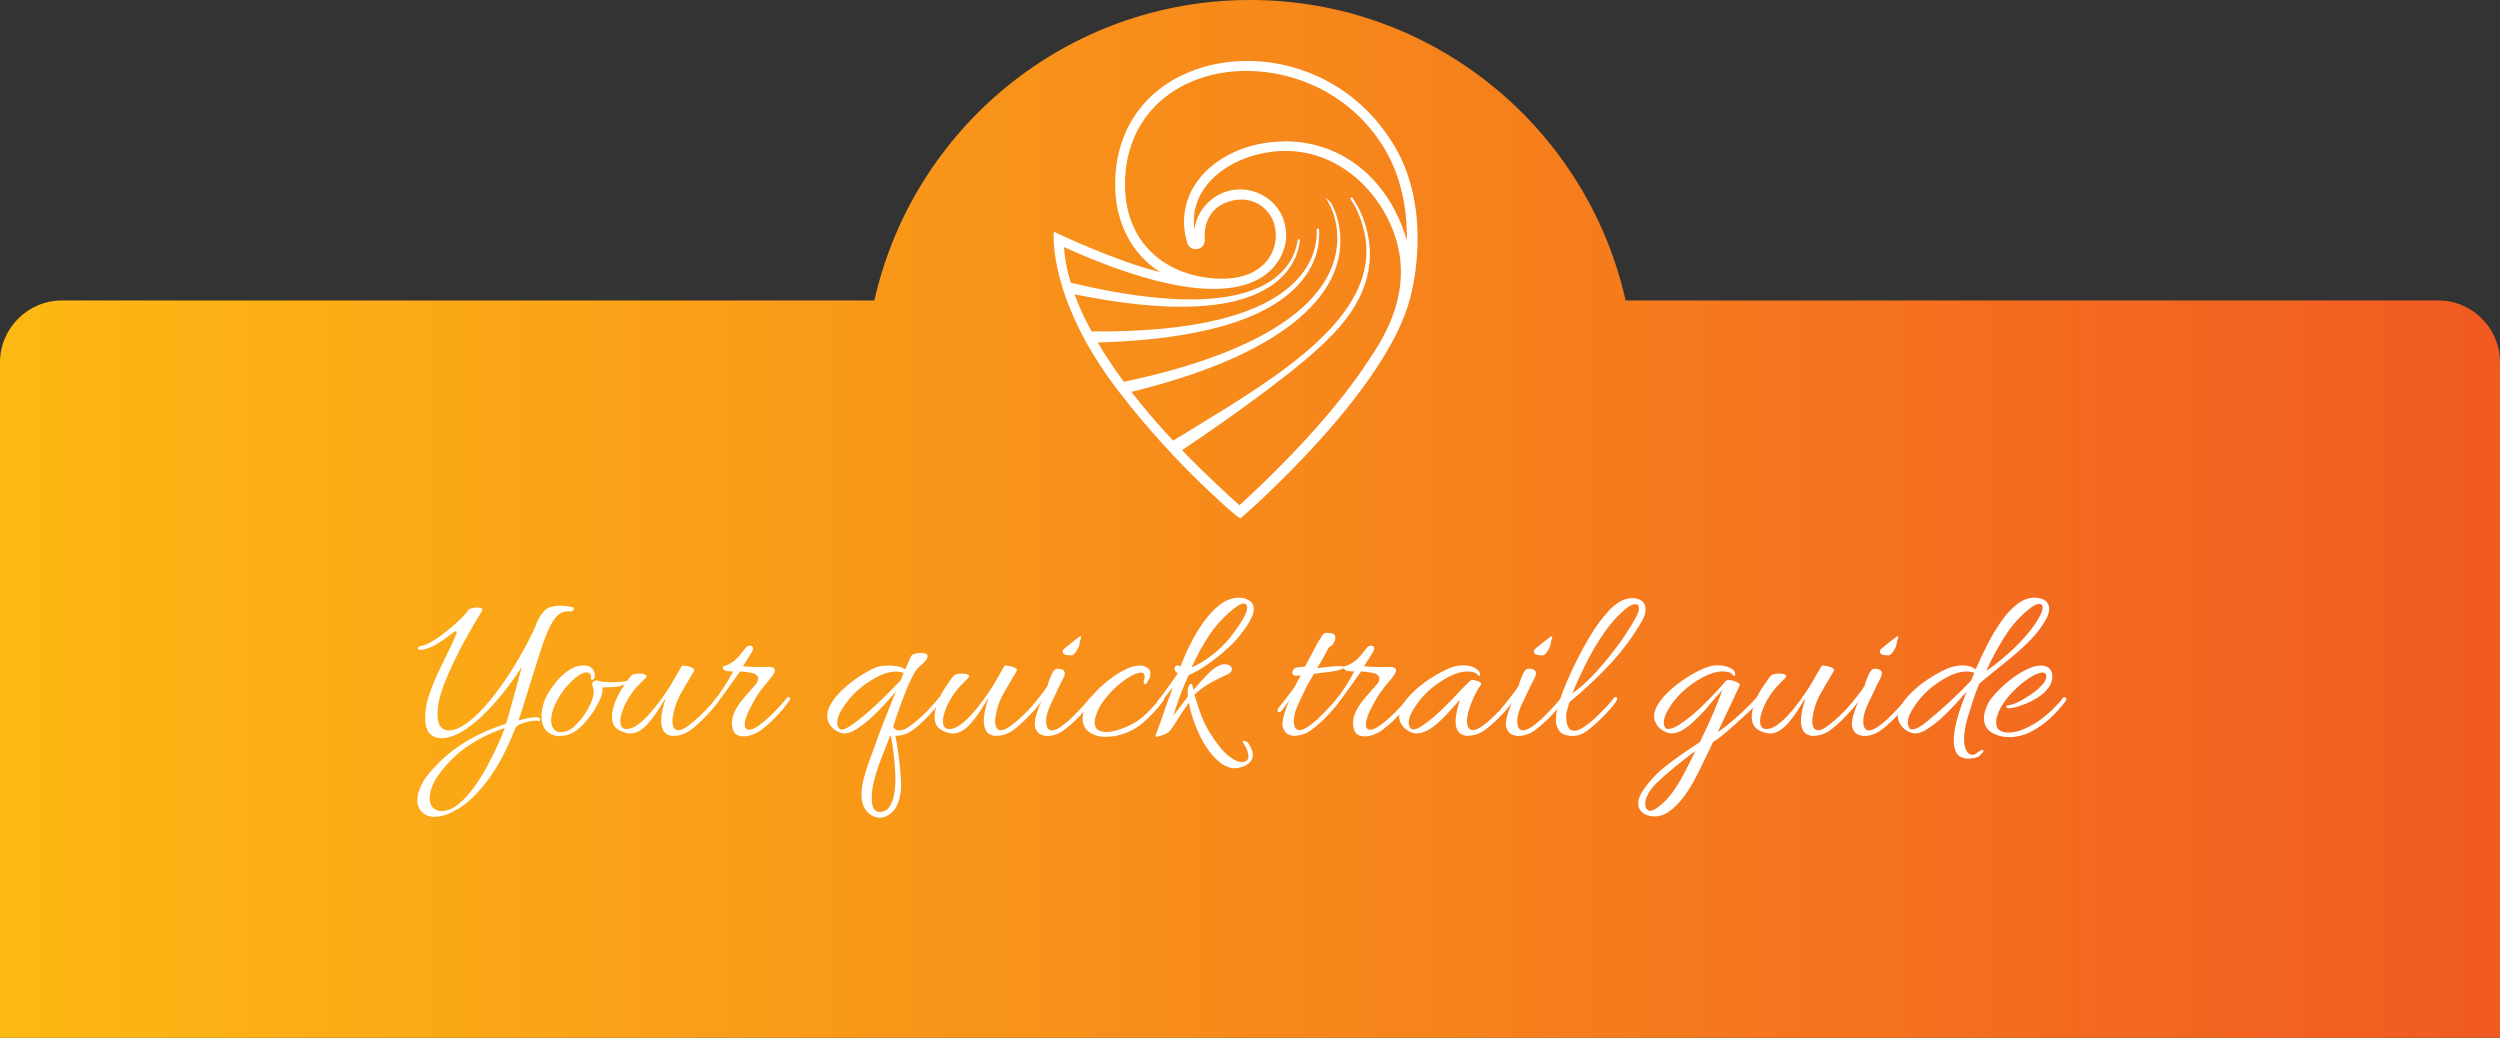
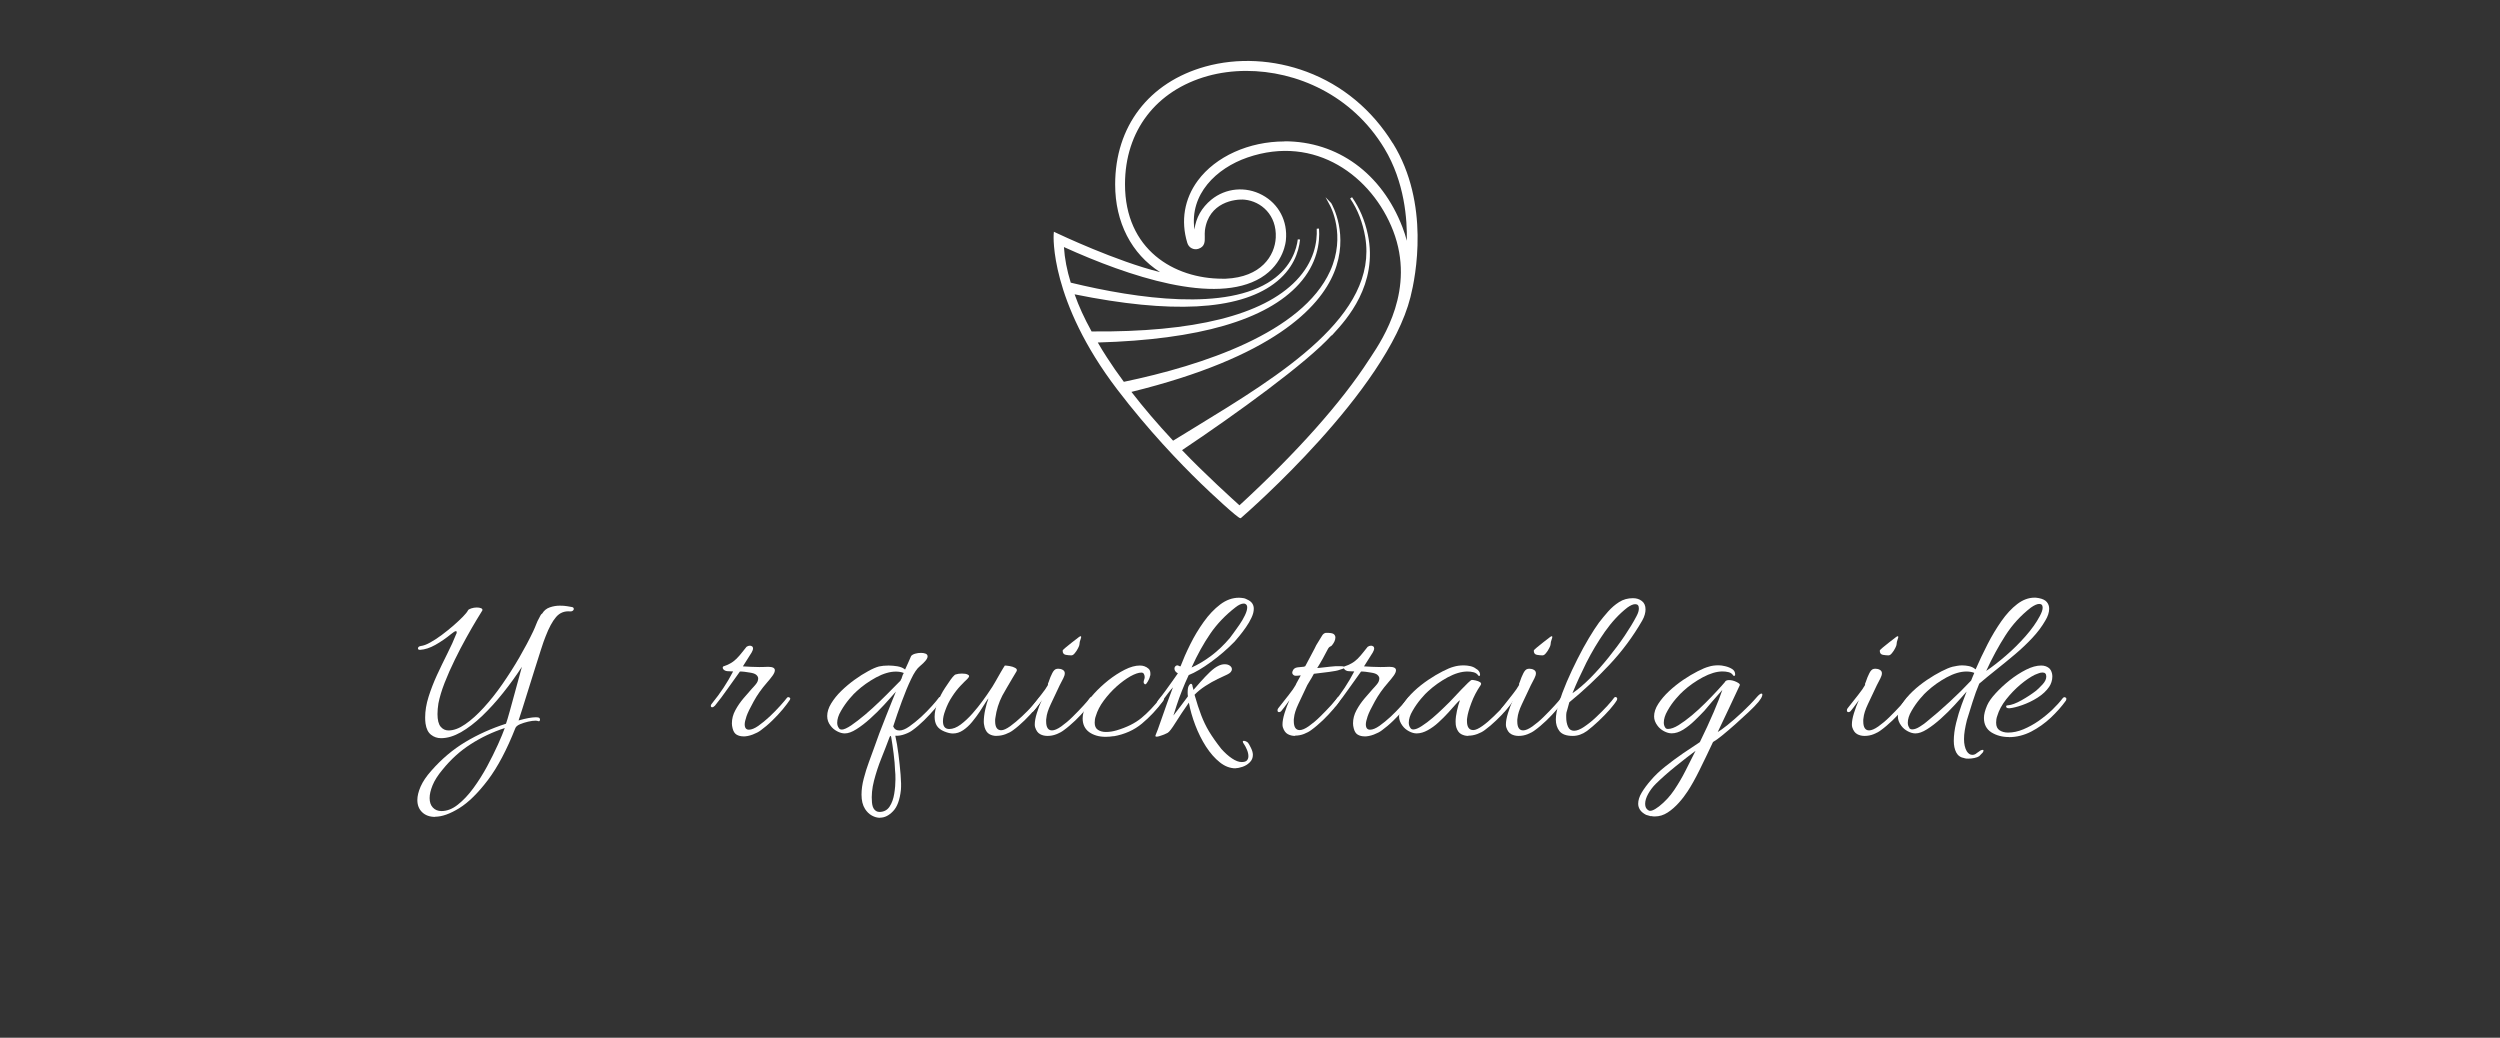
<svg xmlns="http://www.w3.org/2000/svg" id="Layer_2" data-name="Layer 2" viewBox="0 0 330 136.98">
  <rect x="0" y="0" width="330" height="136.98" fill="#333333" stroke="none" />
  <defs>
    <style>
      .cls-1 {
        fill: url(#linear-gradient);
      }

      .cls-2 {
        fill: #fff;
      }
    </style>
    <linearGradient id="linear-gradient" x1="0" y1="68.49" x2="330" y2="68.49" gradientUnits="userSpaceOnUse">
      <stop offset="0" stop-color="#fdb913" />
      <stop offset="1" stop-color="#f15a22" />
    </linearGradient>
  </defs>
  <g id="Layer_1-2" data-name="Layer 1">
    <g>
-       <path class="cls-1" d="M321.81,39.66h-107.23C209.49,16.96,189.23,0,165,0s-44.49,16.96-49.58,39.66H8.19c-4.52,0-8.19,3.67-8.19,8.19v89.14h330V47.84c0-4.52-3.67-8.19-8.19-8.19Z" />
      <path class="cls-2" d="M183.85,18.92c-2.72-4.41-6.65-7.68-11.35-9.44-4.38-1.64-9.14-1.88-13.41-.69-7.44,2.08-11.89,7.89-11.89,15.56,0,5,2.15,9.16,5.93,11.57-5.74-1.41-13.32-5-13.66-5.16l-.36-.17-.03.4c0,.09-.54,8.72,8.41,20.44,4.08,5.35,8.22,9.66,10.97,12.33,1.42,1.38,4.92,4.63,5.24,4.63h.1s.07-.07.07-.07c.78-.68,19.18-16.7,22.31-29.1.7-2.75,2.58-12.36-2.31-20.29ZM175.8,44.29c.07-.08.16-.17.25-.28,1.62-1.76,5.91-6.45,4.5-13.08-.39-1.84-1.09-3.48-2.08-4.9l-.25.17c1,1.46,1.66,3.18,1.99,5.1,1.73,10.32-11.1,18.16-22.42,25.07-.99.61-1.98,1.21-2.94,1.8-2.21-2.38-3.87-4.33-5.5-6.44,18.64-4.59,24.83-11.09,26.74-15.74,2.03-4.96-.23-8.95-.37-9.18l-.75-.78.52.97s.05.09.08.15c.02.04,2.15,3.9.01,8.63-3.68,8.13-16.81,12.44-27.23,14.62-.84-1.13-1.51-2.1-2.24-3.23-.46-.71-.8-1.26-1.2-1.96,13.34-.38,22.27-2.97,26.56-7.72,2.43-2.69,2.78-5.47,2.64-7.32l-.3.02c.08,1.75-.32,4.35-2.71,6.84-4.39,4.57-13.47,6.84-27.01,6.72-1-1.83-1.66-3.27-2.24-4.9,12.7,2.58,21.54,2.12,26.29-1.38,2.57-1.89,3.3-4.23,3.47-5.85l-.3-.03c-.15,1.24-.8,3.58-3.41,5.39-5.98,4.13-17.73,2.47-26.56.33-.51-1.66-.8-3.17-.9-4.7,8.58,3.89,19.97,7.7,25.99,4.06,3.11-1.89,3.31-4.95,3.31-4.98.25-2.5-.94-4.78-3.12-5.95-2.19-1.18-4.83-.93-6.73.62-1.27,1.05-2.02,2.37-2.22,3.94-.67-4.66,2.88-8.09,6.99-9.51,8.99-3.1,16.48,2.52,19.24,9.68,2.96,7.7-1.32,14.18-2.93,16.62-.1.15-.18.28-.26.39-3.62,5.61-9.53,12.26-17.1,19.22-.68-.61-4.64-4.19-7.58-7.28,7.12-4.76,16.5-11.55,19.74-15.16ZM169.56,18.67c-4.7,0-9.09,1.98-11.45,5.17-1.78,2.41-2.27,5.32-1.39,8.21.1.33.3.58.58.72.27.14.58.17.87.08.9-.28.87-.99.86-1.61,0-.25-.02-.54.02-.84.49-3.7,3.97-4.17,5.26-4.04,2.15.22,4.24,2.01,4.09,5.01-.12,2.38-1.92,5.22-6.61,5.42-.14,0-.28,0-.42,0-6.41,0-12.87-3.85-12.87-12.46,0-7.05,4.09-12.39,10.93-14.3,1.59-.44,3.31-.67,5.09-.67,6.57,0,13.92,3.13,18.21,10.22,2.7,4.46,3.03,9.46,2.97,12.2-.16-.61-.35-1.21-.58-1.8-2.73-7.09-8.55-11.33-15.57-11.33Z" />
      <g>
        <path class="cls-2" d="M57.44,107.83c-.71,0-1.28-.2-1.71-.61-.43-.41-.64-.95-.64-1.62,0-.52.14-1.1.43-1.77.29-.66.76-1.36,1.41-2.09,1.35-1.54,2.85-2.81,4.5-3.8s3.44-1.79,5.36-2.41c.12-.34.29-.89.5-1.66.22-.77.46-1.67.74-2.7s.56-2.08.86-3.15c-.77,1.19-1.6,2.34-2.5,3.46-.89,1.12-1.81,2.13-2.75,3.03-.94.9-1.87,1.61-2.79,2.14-.92.52-1.8.79-2.63.79-.5,0-.94-.15-1.32-.45-.39-.3-.63-.79-.73-1.48-.02-.14-.04-.27-.04-.4-.01-.13-.01-.26-.01-.4,0-.87.15-1.78.45-2.73.3-.95.67-1.91,1.11-2.87.45-.96.9-1.91,1.37-2.84s.86-1.79,1.17-2.58c.04-.06.06-.11.06-.16v-.1c0-.08-.03-.12-.09-.12-.12,0-.34.13-.65.39-.67.55-1.37,1.03-2.08,1.43-.71.4-1.38.61-1.99.65h-.03c-.18,0-.27-.06-.27-.18,0-.18.13-.29.39-.33.34-.04.75-.19,1.23-.46.49-.27,1-.6,1.53-1,.54-.4,1.04-.81,1.53-1.23s.9-.82,1.25-1.17c.35-.36.57-.63.67-.83.04-.1.18-.19.43-.27.25-.08.49-.12.73-.12.22,0,.41.03.56.09.16.06.22.16.18.3-.14.22-.4.65-.79,1.29-.39.64-.83,1.42-1.34,2.33s-1.01,1.88-1.51,2.9c-.5,1.02-.95,2.03-1.34,3.03-.39,1-.66,1.91-.82,2.72-.04.26-.07.5-.09.73-.02.23-.03.45-.03.67,0,.79.14,1.35.42,1.68s.62.49,1.04.49c.67,0,1.41-.27,2.2-.82.79-.54,1.61-1.28,2.45-2.2s1.66-1.95,2.45-3.09c.79-1.14,1.54-2.31,2.24-3.52s1.31-2.36,1.83-3.45c.16-.34.29-.65.4-.94.11-.29.23-.55.37-.79.08-.16.15-.29.21-.4.06-.11.13-.18.21-.22.24-.4.57-.67,1.01-.82s.87-.22,1.31-.22c.38,0,.7.02.97.07.27.05.46.08.58.1.2.02.3.11.3.27,0,.08-.04.15-.12.22s-.19.1-.33.1c-.77-.08-1.4.17-1.89.74-.49.57-.95,1.43-1.38,2.55-.16.38-.36.96-.61,1.74-.25.78-.52,1.64-.82,2.58-.3.94-.59,1.88-.88,2.81s-.54,1.75-.77,2.46c-.23.71-.39,1.22-.49,1.51.99-.28,1.75-.42,2.29-.42.22,0,.37.03.45.09.06.06.09.13.09.21s-.02.14-.06.19c-.04.05-.1.05-.18.02-.08-.04-.2-.06-.36-.06-.26,0-.58.04-.97.13-.39.09-.74.2-1.07.34-.33.14-.53.31-.61.5-1.13,2.87-2.34,5.16-3.64,6.88-1.3,1.71-2.55,2.94-3.77,3.7-1.22.75-2.28,1.13-3.19,1.13ZM58.27,107.06c.73,0,1.46-.28,2.17-.85.71-.56,1.4-1.29,2.05-2.18.65-.89,1.25-1.84,1.8-2.85.54-1.01,1.02-1.97,1.43-2.88.41-.91.71-1.64.91-2.2-1.62.53-3.13,1.25-4.51,2.14-1.39.89-2.62,2.01-3.71,3.36-.61.73-1.05,1.42-1.31,2.06-.26.64-.39,1.2-.39,1.68,0,.53.14.96.43,1.26.29.31.67.46,1.14.46Z" />
-         <path class="cls-2" d="M73.98,97.17c-.55,0-1.04-.13-1.46-.39-.69-.42-1.04-1.17-1.04-2.26,0-.46.08-.98.24-1.57.14-.49.39-1.03.74-1.62.36-.58.78-1.14,1.26-1.68.49-.53,1.01-.97,1.59-1.31.57-.34,1.15-.5,1.72-.5.24,0,.45.03.62.09.24.08.44.22.61.43.17.21.25.47.25.79,0,.34-.08.52-.25.56-.17.04-.25,0-.25-.12,0-.04,0-.08.01-.12,0-.04.01-.07.01-.09,0-.16-.04-.3-.13-.43-.09-.13-.25-.19-.49-.19-.32,0-.71.17-1.17.5-.46.34-.94.79-1.43,1.35-.49.56-.91,1.18-1.28,1.86-.37.67-.61,1.35-.73,2.02-.02.1-.04.19-.04.28-.01.09-.01.18-.01.28,0,.46.1.84.31,1.14.21.31.54.46,1,.46.55,0,1.09-.21,1.6-.64.51-.43.97-.94,1.38-1.53.41-.59.71-1.12.91-1.57.16-.36.27-.66.33-.92.06-.26.09-.48.09-.65,0-.16-.02-.3-.04-.42s-.06-.22-.1-.3c-.04-.12-.06-.21-.06-.27,0-.16.06-.29.19-.39s.26-.15.4-.15c.12,0,.25.04.39.12.16.04.38.07.65.09.28.02.57.03.89.03.34,0,.68,0,1.02-.03.35-.02.65-.06.91-.12.04-.02.1-.03.18-.03.14,0,.21.04.21.12s-.07.15-.21.21c-.69.32-1.31.49-1.86.5-.54.02-1.01.03-1.41.03.04.5-.07,1.02-.33,1.59-.26.56-.52,1.06-.8,1.5-.34.5-.72,1-1.16,1.51-.44.52-.92.95-1.46,1.29-.54.35-1.14.52-1.81.52Z" />
-         <path class="cls-2" d="M88.95,97.14c-.36,0-.67-.08-.95-.24s-.49-.46-.62-.89c-.02-.1-.04-.21-.07-.34-.03-.13-.04-.26-.04-.4,0-.48.06-1.01.19-1.6.13-.59.27-1.09.43-1.48-.08.06-.22.26-.42.59-.2.34-.45.73-.74,1.17-.3.45-.63.89-1,1.34-.37.45-.76.81-1.19,1.1-.43.29-.88.43-1.35.43-.32,0-.7-.09-1.14-.27s-.77-.43-.97-.74c-.2-.32-.3-.71-.3-1.19,0-.57.13-1.2.39-1.89.26-.68.58-1.32.98-1.92.14-.2.3-.44.48-.71.18-.28.36-.52.53-.73.18-.21.31-.32.39-.34.24-.08.51-.12.83-.12.34,0,.58.04.74.12.14.06.21.13.21.21,0,.1-.08.23-.24.39-.22.2-.52.5-.89.89-.38.4-.75.87-1.11,1.43-.37.55-.67,1.17-.91,1.84-.2.53-.3,1-.3,1.4,0,.69.28,1.04.83,1.04.48,0,.98-.2,1.51-.59.53-.4,1.05-.88,1.56-1.46s.96-1.14,1.37-1.71c.41-.56.72-1.01.94-1.35.2-.28.42-.63.67-1.07.25-.44.49-.86.73-1.28.24-.42.43-.72.56-.92.14,0,.35.03.64.07.29.05.53.13.74.25.21.12.26.27.16.45-.12.2-.3.5-.55.92-.25.42-.5.84-.74,1.26-.25.43-.44.77-.58,1.02-.47.91-.78,1.89-.92,2.94-.02.08-.03.15-.03.22v.22c0,.79.27,1.19.8,1.19.3,0,.69-.18,1.19-.53.49-.36,1-.78,1.53-1.28.52-.49,1-.97,1.43-1.44.42-.46.72-.82.88-1.05.04-.06.1-.09.18-.09s.14.03.19.09c.05.06.04.14-.01.24-.18.34-.48.76-.91,1.26s-.9,1.01-1.41,1.51c-.52.5-1.02.94-1.51,1.29-.26.2-.58.37-.98.52-.4.15-.79.22-1.19.22Z" />
        <path class="cls-2" d="M98.13,97.2c-.34,0-.63-.07-.89-.22-.26-.15-.44-.43-.54-.85-.06-.22-.09-.44-.09-.65,0-.59.15-1.17.46-1.74s.67-1.09,1.08-1.57c.42-.48.77-.9,1.07-1.23.16-.16.34-.37.55-.62s.31-.51.31-.77c0-.16-.08-.31-.24-.46-.16-.15-.45-.25-.86-.31-.24-.04-.46-.07-.67-.1-.21-.03-.42-.04-.64-.04-.55.75-1.09,1.51-1.62,2.27s-1.08,1.51-1.68,2.24c-.14.14-.26.21-.36.21-.12,0-.18-.06-.18-.18s.06-.24.18-.36c1.07-1.31,1.99-2.7,2.76-4.19-.1,0-.25,0-.45-.02-.2,0-.36-.02-.47-.04-.14-.04-.25-.1-.33-.18-.08-.08-.12-.16-.12-.24,0-.12.05-.19.15-.21.26-.08.54-.2.83-.36.3-.16.57-.37.83-.62.28-.28.53-.57.77-.88.24-.31.43-.54.56-.7.14-.1.29-.15.45-.15.1,0,.19.03.28.09.09.06.13.15.13.27,0,.14-.06.32-.18.53-.18.28-.37.58-.58.92-.21.34-.4.64-.58.92.36.02.71.04,1.07.06.36.02.72.03,1.1.03.2,0,.39,0,.58-.01.19,0,.38-.02.58-.02.59,0,.89.15.89.45,0,.2-.1.44-.31.73s-.46.6-.76.94c-.67.77-1.25,1.58-1.72,2.44-.47.85-.79,1.5-.95,1.96-.16.48-.24.83-.24,1.07,0,.48.19.71.56.71.34,0,.75-.17,1.23-.5.48-.34.98-.75,1.5-1.23.51-.48.98-.96,1.4-1.43.42-.46.71-.82.89-1.05.04-.06.1-.09.18-.09s.15.03.21.1c.06.07.06.15,0,.25-.22.34-.54.76-.95,1.26-.42.5-.88,1-1.4,1.5-.51.5-1.02.92-1.51,1.28-.26.2-.61.38-1.05.55-.45.17-.87.25-1.26.25Z" />
        <path class="cls-2" d="M116.18,107.95c-.38,0-.74-.1-1.1-.3-.36-.2-.65-.49-.89-.86-.32-.5-.47-1.13-.47-1.9,0-.67.1-1.39.3-2.14.2-.75.42-1.48.68-2.17.26-.69.48-1.29.65-1.78.18-.53.42-1.19.71-1.97.3-.78.6-1.57.92-2.36.32-.79.59-1.48.83-2.08.24-.59.39-.96.45-1.1-.46.53-.98,1.12-1.56,1.75s-1.19,1.24-1.83,1.81c-.63.57-1.24,1.04-1.83,1.41-.58.37-1.09.55-1.53.55-.32,0-.65-.09-1.01-.28-.36-.19-.64-.43-.86-.73-.3-.38-.45-.8-.45-1.28,0-.53.17-1.09.52-1.66s.79-1.13,1.34-1.66c.54-.53,1.13-1.02,1.75-1.47.62-.45,1.22-.83,1.8-1.14.57-.32,1.05-.52,1.43-.62.18-.04.38-.07.59-.09.22-.02.45-.03.68-.03.4,0,.78.04,1.16.1.38.07.67.18.89.34l.12.09c.14-.3.27-.59.4-.88s.26-.59.4-.91c.12-.14.3-.24.55-.31.25-.07.5-.1.76-.1.22,0,.42.03.59.1.18.07.27.19.27.37,0,.3-.34.72-1.01,1.28-.38.3-.77.87-1.17,1.72-.41.85-.81,1.83-1.22,2.94-.41,1.11-.79,2.21-1.14,3.3.16.36.43.53.83.53.36,0,.79-.17,1.29-.52.5-.35,1.02-.77,1.56-1.26.53-.49,1.01-.98,1.44-1.46.43-.48.73-.84.91-1.1.06-.06.12-.09.18-.09.08,0,.14.03.19.09.05.06.05.14.02.24-.2.34-.51.76-.94,1.26-.43.5-.9,1.01-1.41,1.51s-1.02.94-1.51,1.29c-.26.2-.6.38-1.02.53-.43.16-.85.23-1.26.21.16.71.3,1.54.42,2.48.12.94.21,1.84.28,2.69.07.85.08,1.5.04,1.96-.14,1.31-.48,2.25-1.03,2.82-.54.57-1.11.86-1.71.86ZM111.08,96.31c.3,0,.72-.19,1.28-.56.55-.38,1.16-.85,1.83-1.41.66-.56,1.31-1.15,1.95-1.77.63-.61,1.2-1.17,1.69-1.68s.84-.86,1.04-1.05c.04-.12.08-.2.12-.24l.18-.53c.06-.08.1-.16.12-.24-.3-.12-.64-.18-1.04-.18-.79,0-1.66.26-2.61.77-.95.52-1.8,1.12-2.55,1.81-.24.2-.56.54-.97,1.02-.41.49-.78,1.01-1.11,1.59-.34.57-.5,1.1-.5,1.57,0,.26.07.49.21.68.08.14.21.21.39.21ZM116.04,107.18c.61,0,1.07-.23,1.38-.7.31-.47.51-1.03.62-1.71.11-.67.16-1.31.16-1.9,0-.22,0-.43-.01-.64-.01-.21-.03-.38-.04-.52-.02-.63-.08-1.38-.19-2.23-.11-.85-.21-1.55-.31-2.11,0-.08-.03-.15-.07-.21-.05-.06-.1-.01-.16.15-.32.85-.67,1.77-1.07,2.76-.4.99-.72,1.98-.98,2.98-.26,1-.35,1.96-.27,2.87.04.44.15.75.33.95.18.2.39.3.62.3Z" />
        <path class="cls-2" d="M131.54,97.14c-.36,0-.67-.08-.95-.24s-.49-.46-.62-.89c-.02-.1-.04-.21-.07-.34-.03-.13-.04-.26-.04-.4,0-.48.06-1.01.19-1.6.13-.59.27-1.09.43-1.48-.08.06-.22.26-.42.59-.2.34-.45.73-.74,1.17-.3.45-.63.89-1,1.34-.37.45-.76.81-1.19,1.1-.43.29-.88.43-1.35.43-.32,0-.7-.09-1.14-.27s-.77-.43-.97-.74c-.2-.32-.3-.71-.3-1.19,0-.57.13-1.2.39-1.89.26-.68.58-1.32.98-1.92.14-.2.3-.44.48-.71.18-.28.36-.52.53-.73.18-.21.31-.32.39-.34.24-.08.51-.12.83-.12.34,0,.58.04.74.12.14.06.21.13.21.21,0,.1-.08.23-.24.39-.22.2-.52.5-.89.89-.38.4-.75.87-1.11,1.43-.37.55-.67,1.17-.91,1.84-.2.53-.3,1-.3,1.4,0,.69.28,1.04.83,1.04.48,0,.98-.2,1.51-.59.53-.4,1.05-.88,1.56-1.46s.96-1.14,1.37-1.71c.41-.56.72-1.01.94-1.35.2-.28.42-.63.67-1.07.25-.44.49-.86.73-1.28.24-.42.43-.72.56-.92.14,0,.35.03.64.07.29.05.53.13.74.25.21.12.26.27.16.45-.12.2-.3.5-.55.92-.25.42-.5.84-.74,1.26-.25.43-.44.77-.58,1.02-.47.91-.78,1.89-.92,2.94-.02.08-.03.15-.03.22v.22c0,.79.27,1.19.8,1.19.3,0,.69-.18,1.19-.53.49-.36,1-.78,1.53-1.28.52-.49,1-.97,1.43-1.44.42-.46.72-.82.88-1.05.04-.06.1-.09.18-.09s.14.03.19.09c.05.06.04.14-.01.24-.18.34-.48.76-.91,1.26s-.9,1.01-1.41,1.51c-.52.5-1.02.94-1.51,1.29-.26.2-.58.37-.98.52-.4.15-.79.22-1.19.22Z" />
        <path class="cls-2" d="M138.25,97.14c-.36,0-.68-.08-.97-.24s-.5-.46-.64-.89c-.02-.06-.03-.12-.04-.18-.01-.06-.01-.13-.01-.21,0-.4.09-.89.27-1.48.18-.59.4-1.17.65-1.72-.12.16-.26.35-.42.58-.16.23-.39.52-.68.88-.08.08-.17.12-.27.12-.14,0-.21-.08-.21-.24,0-.12.04-.22.12-.3.51-.65.98-1.24,1.38-1.75.41-.51.71-.95.91-1.31,0-.02,0-.03-.01-.04-.01,0-.01-.02-.01-.04,0-.06.03-.15.09-.27.16-.48.32-.88.49-1.2.17-.33.35-.51.55-.55.04,0,.08,0,.12-.02.04,0,.08-.01.12-.01.22,0,.42.05.59.15.18.1.27.25.27.45,0,.18-.06.4-.19.65-.13.26-.29.57-.49.95-.44.91-.83,1.74-1.17,2.48-.35.74-.54,1.35-.58,1.83-.02.08-.03.15-.03.22v.22c0,.79.26,1.19.77,1.19.32,0,.72-.17,1.22-.52.49-.35,1-.77,1.51-1.28.51-.5.98-.99,1.41-1.46.43-.46.72-.82.88-1.05.06-.06.12-.09.18-.09.08,0,.14.03.19.09.05.06.05.14.01.24-.18.34-.48.76-.91,1.26s-.9,1.01-1.42,1.51c-.53.5-1.04.94-1.53,1.29-.26.2-.58.37-.96.52s-.78.22-1.17.22ZM141.49,86.51c-.26,0-.53-.02-.8-.07-.28-.05-.42-.23-.42-.55,0-.06.13-.2.4-.42.27-.22.54-.44.83-.67.29-.23.46-.36.52-.4.34-.28.54-.42.62-.42.1,0,.1.13,0,.39-.1.26-.15.49-.15.68,0,.1-.06.27-.18.5-.12.24-.26.46-.42.65-.16.2-.3.3-.42.3Z" />
        <path class="cls-2" d="M147.01,97.17c-.36.06-.71.09-1.07.09-.87,0-1.59-.21-2.17-.62-.57-.42-.86-1.02-.86-1.81,0-.48.14-1.05.42-1.72.2-.46.56-.98,1.1-1.57.54-.59,1.16-1.17,1.87-1.74.71-.56,1.44-1.03,2.17-1.4s1.4-.55,1.99-.55c.22,0,.42.03.59.09.22.08.41.19.56.33.16.14.24.35.24.62v.18c0,.06-.02.13-.06.21,0,.06-.04.19-.13.39-.09.2-.19.37-.3.52-.11.15-.2.18-.28.1-.08-.06-.12-.14-.12-.24s.02-.21.07-.34c.05-.13.07-.24.07-.34,0-.14-.04-.27-.1-.4-.07-.13-.18-.19-.34-.19-.38,0-.86.17-1.46.5-.59.34-1.2.79-1.83,1.35-.62.56-1.18,1.18-1.68,1.86-.5.67-.84,1.35-1.04,2.02-.06.16-.1.31-.12.46-.02.15-.03.29-.03.43,0,.44.14.75.43.94s.64.28,1.05.28c.46,0,.92-.07,1.4-.21,1.35-.4,2.44-.94,3.28-1.63.84-.69,1.69-1.58,2.54-2.67.08-.1.15-.14.21-.12.06.02.11.03.15.03.06.02.09.08.09.18,0,.04,0,.09-.03.15-.02.06-.04.11-.06.15-.85,1.15-1.79,2.15-2.82,3.01-1.03.86-2.28,1.42-3.74,1.68Z" />
        <path class="cls-2" d="M163.11,101.42c-.73,0-1.43-.26-2.09-.79-.66-.52-1.27-1.22-1.83-2.08-.55-.86-1.02-1.8-1.41-2.82-.39-1.02-.67-2.01-.85-2.98-.67.95-1.25,1.82-1.74,2.61s-.84,1.25-1.05,1.37c-.1.06-.33.16-.68.3-.36.14-.62.21-.8.21-.14,0-.18-.07-.12-.21.04-.08.14-.33.3-.76s.35-.96.56-1.59c.22-.63.45-1.3.7-1.99.25-.69.49-1.35.73-1.96-.2.22-.43.49-.68.82-.26.33-.55.74-.89,1.23-.06.1-.16.15-.3.15s-.21-.06-.21-.18.07-.26.21-.42c.28-.34.57-.72.89-1.16s.62-.86.92-1.28c.3-.42.54-.75.71-1.01-.3-.16-.45-.37-.45-.62,0-.16.06-.28.19-.37.13-.09.26-.08.4.01.08.04.15.06.21.06.34-.89.76-1.86,1.28-2.9.51-1.04,1.11-2.03,1.78-2.97s1.4-1.71,2.18-2.3c.78-.59,1.61-.89,2.48-.89.1,0,.2,0,.31.02.11.01.21.02.31.04.12.02.23.06.34.12.11.06.21.11.31.15.46.26.68.63.68,1.13,0,.36-.1.75-.3,1.17-.2.43-.44.85-.73,1.26-.29.42-.57.79-.85,1.13-.28.34-.5.59-.65.77-.97.99-2.01,1.89-3.13,2.7-1.12.81-2.09,1.39-2.93,1.72-.32.67-.61,1.36-.89,2.06-.28.7-.51,1.35-.7,1.93s-.33,1.03-.43,1.35c.34-.42.66-.84.97-1.26.31-.43.62-.85.94-1.26,0-.08,0-.16-.02-.24,0-.08-.01-.16-.01-.24,0-.12,0-.23.01-.34,0-.11.03-.21.04-.31.02-.12.07-.24.15-.36s.16-.18.24-.18c.12,0,.19.12.21.36.02.06.04.13.06.21s.04.16.06.24c.26-.3.58-.66.96-1.1.39-.44.79-.85,1.2-1.25.42-.4.79-.67,1.13-.83.28-.14.55-.21.83-.21s.5.06.68.19c.18.13.27.28.27.46,0,.28-.21.52-.62.71-.32.14-.74.34-1.26.59s-1.06.56-1.62.92c-.55.36-1.03.74-1.43,1.16.3,1.05.59,1.95.88,2.7.29.75.63,1.47,1.04,2.15.41.68.95,1.45,1.62,2.3.46.51.92.93,1.4,1.25.48.32.9.48,1.28.48.34,0,.57-.07.7-.22.13-.15.19-.33.19-.55,0-.26-.06-.54-.19-.85-.13-.31-.26-.56-.4-.76-.1-.12-.15-.23-.15-.33,0-.06.04-.09.12-.09.18,0,.37.08.56.24.1.12.23.35.4.7.17.35.25.65.25.91,0,.4-.14.73-.42,1-.28.27-.59.46-.95.58s-.66.18-.92.18ZM157.29,88.11c.85-.38,1.71-.89,2.58-1.54s1.68-1.43,2.44-2.32c.1-.12.27-.34.5-.67.24-.33.5-.7.79-1.11.29-.42.53-.83.73-1.25.2-.42.3-.76.3-1.04,0-.2-.06-.34-.18-.42-.06-.06-.15-.09-.27-.09-.32,0-.68.17-1.1.5-1.33,1.03-2.43,2.18-3.31,3.46-.88,1.28-1.71,2.77-2.48,4.47Z" />
        <path class="cls-2" d="M170.95,97.14c-.36,0-.68-.08-.97-.24s-.5-.46-.64-.89c-.02-.06-.03-.12-.04-.18-.01-.06-.01-.13-.01-.21,0-.4.09-.89.27-1.48.18-.59.4-1.17.65-1.72-.12.16-.26.35-.42.58-.16.23-.39.52-.68.88-.08.08-.17.12-.27.12-.14,0-.21-.08-.21-.24,0-.12.04-.22.12-.3.51-.65.98-1.24,1.38-1.75.41-.51.71-.95.91-1.31,0-.04.06-.16.18-.37.12-.21.28-.5.48-.88-.16.02-.29.03-.4.04-.11.01-.2.01-.28.01-.14,0-.26-.06-.36-.18-.1-.12-.11-.27-.03-.45.1-.28.32-.44.65-.48s.63-.07.89-.09c.02-.04.06-.06.12-.06.24-.44.46-.86.68-1.28.22-.42.4-.76.55-1.04.15-.28.22-.43.22-.45.4-.63.65-1.05.77-1.26s.28-.33.48-.37c.22-.02.45,0,.7.03.25.04.41.13.49.27.06.08.09.18.09.3,0,.18-.04.35-.12.52-.08.17-.16.3-.24.4-.08.14-.18.23-.31.28-.13.05-.24.17-.34.37-.2.38-.42.78-.65,1.22-.24.44-.49.85-.74,1.25l.36-.03c.48-.04.93-.09,1.35-.15.43-.06.92-.08,1.47-.06.1,0,.2.01.31.04.11.03.16.07.16.13,0,.08-.26.19-.77.33-.2.08-.63.16-1.29.25-.66.09-1.34.17-2.03.25-.2.38-.38.69-.54.94-.16.25-.27.43-.33.55-.44.91-.83,1.74-1.17,2.48-.35.74-.54,1.35-.58,1.83-.02.08-.03.15-.03.22v.22c0,.79.26,1.19.77,1.19.32,0,.72-.17,1.22-.52.49-.35,1-.77,1.51-1.28.51-.5.98-.99,1.41-1.46.43-.46.72-.82.88-1.05.06-.06.12-.09.18-.09.08,0,.14.03.19.09.05.06.05.14.01.24-.18.34-.48.76-.91,1.26s-.9,1.01-1.42,1.51c-.53.5-1.04.94-1.53,1.29-.26.2-.58.37-.96.52s-.78.22-1.17.22Z" />
        <path class="cls-2" d="M180.12,97.2c-.34,0-.63-.07-.89-.22-.26-.15-.44-.43-.54-.85-.06-.22-.09-.44-.09-.65,0-.59.15-1.17.46-1.74s.67-1.09,1.08-1.57c.42-.48.77-.9,1.07-1.23.16-.16.34-.37.55-.62s.31-.51.31-.77c0-.16-.08-.31-.24-.46-.16-.15-.45-.25-.86-.31-.24-.04-.46-.07-.67-.1-.21-.03-.42-.04-.64-.04-.55.75-1.09,1.51-1.62,2.27s-1.08,1.51-1.68,2.24c-.14.14-.26.21-.36.21-.12,0-.18-.06-.18-.18s.06-.24.18-.36c1.07-1.31,1.99-2.7,2.76-4.19-.1,0-.25,0-.45-.02-.2,0-.36-.02-.47-.04-.14-.04-.25-.1-.33-.18-.08-.08-.12-.16-.12-.24,0-.12.05-.19.15-.21.26-.08.54-.2.83-.36.3-.16.57-.37.83-.62.28-.28.53-.57.77-.88.24-.31.43-.54.56-.7.14-.1.29-.15.45-.15.1,0,.19.03.28.09.09.06.13.15.13.27,0,.14-.06.32-.18.53-.18.28-.37.58-.58.92-.21.34-.4.64-.58.92.36.02.71.04,1.07.06.36.02.72.03,1.1.03.2,0,.39,0,.58-.01.19,0,.38-.02.58-.02.59,0,.89.15.89.45,0,.2-.1.44-.31.73s-.46.6-.76.94c-.67.77-1.25,1.58-1.72,2.44-.47.85-.79,1.5-.95,1.96-.16.48-.24.83-.24,1.07,0,.48.19.71.56.71.34,0,.75-.17,1.23-.5.48-.34.98-.75,1.5-1.23.51-.48.98-.96,1.4-1.43.42-.46.71-.82.89-1.05.04-.06.1-.09.18-.09s.15.03.21.1c.06.07.06.15,0,.25-.22.34-.54.76-.95,1.26-.42.5-.88,1-1.4,1.5-.51.5-1.02.92-1.51,1.28-.26.2-.61.38-1.05.55-.45.17-.87.25-1.26.25Z" />
        <path class="cls-2" d="M193.81,97.14c-.34,0-.65-.08-.94-.24s-.5-.46-.64-.89c-.06-.18-.09-.43-.09-.74,0-.44.06-.92.18-1.46s.25-.99.39-1.37c-.1.04-.28.21-.55.52-.27.31-.59.67-.98,1.1s-.81.85-1.28,1.28c-.46.43-.95.78-1.44,1.05s-.98.42-1.46.42c-.32,0-.65-.09-1.01-.28-.36-.19-.64-.43-.86-.73-.3-.4-.45-.8-.45-1.22,0-.53.18-1.09.55-1.66.37-.57.84-1.13,1.42-1.68s1.21-1.04,1.87-1.49c.66-.45,1.3-.82,1.9-1.13.6-.31,1.09-.51,1.47-.61.4-.12.84-.18,1.34-.18.28,0,.56.04.86.1.3.07.54.18.74.34.16.08.29.19.39.33s.15.29.15.45-.07.21-.21.15c-.16-.24-.37-.39-.64-.46-.27-.07-.54-.1-.82-.1-.79,0-1.66.26-2.61.77-.95.52-1.8,1.12-2.55,1.81-.24.2-.56.54-.97,1.02-.41.49-.78,1.01-1.11,1.59-.34.57-.5,1.1-.5,1.57,0,.26.07.49.21.68.08.14.21.21.39.21.28,0,.65-.15,1.11-.45.47-.3.95-.66,1.44-1.08s.95-.84,1.35-1.23c.41-.4.7-.68.88-.86.1-.1.29-.3.58-.61.29-.31.6-.64.94-1s.64-.66.91-.92.44-.39.52-.39c.1,0,.26.02.49.07.23.05.42.12.58.22.16.1.19.23.09.39-.51.75-.93,1.54-1.23,2.36-.31.82-.49,1.47-.55,1.95-.02.08-.03.15-.03.22v.22c0,.79.28,1.19.83,1.19.3,0,.69-.18,1.19-.53s1-.78,1.51-1.28c.51-.49.98-.97,1.41-1.44.42-.46.72-.82.88-1.05.06-.06.12-.09.18-.09.08,0,.15.03.21.1s.06.15,0,.25c-.22.36-.53.78-.95,1.28-.42.5-.88.99-1.4,1.48-.52.5-1.02.92-1.51,1.28-.26.2-.58.37-.98.52-.4.15-.79.22-1.19.22Z" />
        <path class="cls-2" d="M200.44,97.14c-.36,0-.68-.08-.97-.24s-.5-.46-.64-.89c-.02-.06-.03-.12-.04-.18-.01-.06-.01-.13-.01-.21,0-.4.09-.89.27-1.48.18-.59.4-1.17.65-1.72-.12.16-.26.35-.42.58-.16.23-.39.52-.68.88-.08.08-.17.12-.27.12-.14,0-.21-.08-.21-.24,0-.12.04-.22.12-.3.51-.65.98-1.24,1.38-1.75.41-.51.71-.95.91-1.31,0-.02,0-.03-.01-.04-.01,0-.01-.02-.01-.04,0-.06.03-.15.09-.27.16-.48.32-.88.49-1.2.17-.33.35-.51.55-.55.04,0,.08,0,.12-.02.04,0,.08-.01.12-.01.22,0,.42.05.59.15.18.1.27.25.27.45,0,.18-.06.4-.19.65-.13.26-.29.57-.49.95-.44.91-.83,1.74-1.17,2.48-.35.74-.54,1.35-.58,1.83-.02.08-.03.15-.03.22v.22c0,.79.26,1.19.77,1.19.32,0,.72-.17,1.22-.52.49-.35,1-.77,1.51-1.28.51-.5.98-.99,1.41-1.46.43-.46.72-.82.88-1.05.06-.06.12-.09.18-.09.08,0,.14.03.19.09.05.06.05.14.01.24-.18.34-.48.76-.91,1.26s-.9,1.01-1.42,1.51c-.53.5-1.04.94-1.53,1.29-.26.2-.58.37-.96.52s-.78.22-1.17.22ZM203.68,86.51c-.26,0-.53-.02-.8-.07-.28-.05-.42-.23-.42-.55,0-.06.13-.2.4-.42.27-.22.54-.44.83-.67.29-.23.46-.36.52-.4.34-.28.54-.42.62-.42.1,0,.1.13,0,.39-.1.26-.15.49-.15.68,0,.1-.06.27-.18.5-.12.24-.26.46-.42.65-.16.2-.3.3-.42.3Z" />
        <path class="cls-2" d="M207.6,97.14c-.83,0-1.41-.21-1.74-.62-.33-.42-.49-.93-.49-1.54,0-.57.13-1.3.4-2.17.27-.87.62-1.81,1.05-2.82s.91-2.01,1.41-3.01c.5-1,1.01-1.92,1.51-2.76.5-.84.95-1.52,1.32-2.03.38-.49.78-.99,1.22-1.48.44-.49.92-.91,1.46-1.25.54-.34,1.14-.5,1.81-.5.46,0,.85.12,1.17.37.33.25.49.62.49,1.11,0,.2-.03.43-.1.68-.07.26-.18.52-.34.8-1.21,2.1-2.65,4.04-4.32,5.82s-3.44,3.44-5.3,4.96c-.08.3-.15.56-.22.8-.07.24-.12.43-.16.56-.02.1-.03.2-.03.31v.31c0,.48.08.89.24,1.25.16.36.43.53.8.53.36,0,.8-.17,1.32-.52.52-.35,1.05-.77,1.59-1.28.53-.5,1.02-.99,1.46-1.47.44-.48.74-.84.92-1.1.06-.06.12-.09.18-.09.08,0,.14.04.19.12.05.08.04.18-.01.3-.2.34-.52.75-.95,1.25-.44.5-.92.99-1.46,1.5-.53.5-1.05.95-1.54,1.32-.61.44-1.24.65-1.87.65ZM207.57,91.5c.75-.51,1.53-1.18,2.35-2,.81-.82,1.61-1.72,2.39-2.69.78-.97,1.5-1.93,2.14-2.88.64-.95,1.16-1.81,1.56-2.58.12-.22.2-.41.25-.58.05-.17.07-.32.07-.46,0-.38-.16-.56-.48-.56-.28,0-.62.15-1.04.45-1.07.83-2.06,1.9-2.97,3.19-.91,1.3-1.72,2.66-2.44,4.08-.71,1.43-1.33,2.77-1.84,4.04Z" />
        <path class="cls-2" d="M217.9,107.74c-.24-.06-.45-.12-.62-.18-.38-.2-.64-.42-.8-.67-.16-.25-.24-.51-.24-.79,0-.46.15-.95.46-1.47.31-.52.71-1.06,1.2-1.62.5-.59,1.12-1.2,1.89-1.81.76-.61,1.56-1.2,2.39-1.77.83-.56,1.56-1.05,2.2-1.47.69-1.41,1.31-2.74,1.84-3.99.53-1.26.91-2.22,1.13-2.9-.42.46-.86.97-1.34,1.53-.48.56-.82.98-1.04,1.23-.38.4-.8.83-1.28,1.29-.48.47-.98.86-1.5,1.19-.53.33-1.04.49-1.53.49-.32,0-.65-.09-1.01-.28-.36-.19-.64-.43-.86-.73-.3-.4-.45-.8-.45-1.22,0-.53.18-1.09.55-1.66.37-.57.84-1.13,1.43-1.68.58-.54,1.21-1.04,1.87-1.49.66-.45,1.3-.82,1.9-1.13.6-.31,1.09-.51,1.47-.61.36-.12.79-.18,1.31-.18.24,0,.52.04.86.12.34.08.64.2.91.37.27.17.4.41.4.73,0,.16-.08.21-.24.15-.14-.24-.34-.39-.61-.46-.27-.07-.54-.1-.82-.1-.77,0-1.64.26-2.6.77-.96.52-1.82,1.12-2.57,1.81-.24.2-.56.54-.98,1.02-.42.49-.79,1.01-1.11,1.59-.33.57-.49,1.1-.49,1.57,0,.26.07.49.21.68.06.1.18.15.36.15.38,0,.84-.17,1.38-.5.54-.34,1.12-.76,1.74-1.28.61-.51,1.21-1.06,1.8-1.65.58-.58,1.1-1.12,1.56-1.62.46-.49.79-.87,1.01-1.13.04-.1.11-.17.21-.21.1-.04.21-.06.33-.06.32,0,.65.08,1,.25.35.17.49.31.43.43-.38.81-.82,1.75-1.32,2.82s-1.04,2.19-1.59,3.36c.26-.14.68-.45,1.28-.92.59-.48,1.25-1.04,1.96-1.71.71-.66,1.38-1.35,1.99-2.06.24-.26.42-.39.54-.39s.15.1.09.31-.22.47-.48.79c-.32.38-.75.83-1.31,1.35-.55.52-1.14,1.06-1.75,1.6-.61.54-1.18,1.03-1.71,1.46-.52.43-.94.72-1.23.88-.61,1.31-1.21,2.54-1.78,3.7s-1.1,2.09-1.57,2.81c-.32.49-.7,1-1.16,1.51-.46.51-.95.95-1.48,1.29-.54.35-1.1.52-1.69.52-.08,0-.16,0-.24-.01-.08-.01-.17-.03-.27-.04ZM217.6,106.97c.12.08.29.08.52,0s.52-.26.88-.53c.77-.61,1.44-1.33,1.99-2.15.55-.82,1.06-1.68,1.51-2.58.46-.9.89-1.77,1.31-2.6-.77.57-1.64,1.25-2.61,2.03-.97.78-1.85,1.56-2.64,2.33-.4.4-.73.84-1,1.32-.27.49-.4.93-.4,1.32,0,.42.15.7.45.86Z" />
-         <path class="cls-2" d="M239.4,97.14c-.36,0-.67-.08-.95-.24s-.49-.46-.62-.89c-.02-.1-.04-.21-.07-.34-.03-.13-.04-.26-.04-.4,0-.48.06-1.01.19-1.6.13-.59.27-1.09.43-1.48-.08.06-.22.26-.42.59-.2.34-.45.73-.74,1.17-.3.45-.63.89-1,1.34-.37.45-.76.81-1.19,1.1-.43.29-.88.43-1.35.43-.32,0-.7-.09-1.14-.27s-.77-.43-.97-.74c-.2-.32-.3-.71-.3-1.19,0-.57.13-1.2.39-1.89.26-.68.58-1.32.98-1.92.14-.2.3-.44.48-.71.18-.28.36-.52.53-.73.18-.21.31-.32.39-.34.24-.08.51-.12.83-.12.34,0,.58.04.74.12.14.06.21.13.21.21,0,.1-.08.23-.24.39-.22.2-.52.5-.89.89-.38.4-.75.87-1.11,1.43-.37.55-.67,1.17-.91,1.84-.2.53-.3,1-.3,1.4,0,.69.28,1.04.83,1.04.48,0,.98-.2,1.51-.59.53-.4,1.05-.88,1.56-1.46s.96-1.14,1.37-1.71c.41-.56.72-1.01.94-1.35.2-.28.42-.63.67-1.07.25-.44.49-.86.73-1.28.24-.42.43-.72.56-.92.14,0,.35.03.64.07.29.05.53.13.74.25.21.12.26.27.16.45-.12.2-.3.5-.55.92-.25.42-.5.84-.74,1.26-.25.43-.44.77-.58,1.02-.47.91-.78,1.89-.92,2.94-.02.08-.03.15-.03.22v.22c0,.79.27,1.19.8,1.19.3,0,.69-.18,1.19-.53.49-.36,1-.78,1.53-1.28.52-.49,1-.97,1.43-1.44.42-.46.72-.82.88-1.05.04-.06.1-.09.18-.09s.14.03.19.09c.05.06.04.14-.01.24-.18.34-.48.76-.91,1.26s-.9,1.01-1.41,1.51c-.52.5-1.02.94-1.51,1.29-.26.2-.58.37-.98.52-.4.15-.79.22-1.19.22Z" />
        <path class="cls-2" d="M246.11,97.14c-.36,0-.68-.08-.97-.24s-.5-.46-.64-.89c-.02-.06-.03-.12-.04-.18-.01-.06-.01-.13-.01-.21,0-.4.09-.89.27-1.48.18-.59.4-1.17.65-1.72-.12.16-.26.35-.42.58-.16.23-.39.52-.68.88-.08.08-.17.12-.27.12-.14,0-.21-.08-.21-.24,0-.12.04-.22.12-.3.51-.65.98-1.24,1.38-1.75.41-.51.71-.95.91-1.31,0-.02,0-.03-.01-.04-.01,0-.01-.02-.01-.04,0-.06.03-.15.09-.27.16-.48.32-.88.49-1.2.17-.33.35-.51.55-.55.04,0,.08,0,.12-.02.04,0,.08-.01.12-.01.22,0,.42.05.59.15.18.1.27.25.27.45,0,.18-.06.4-.19.65-.13.26-.29.57-.49.95-.44.91-.83,1.74-1.17,2.48-.35.74-.54,1.35-.58,1.83-.02.08-.03.15-.03.22v.22c0,.79.26,1.19.77,1.19.32,0,.72-.17,1.22-.52.49-.35,1-.77,1.51-1.28.51-.5.98-.99,1.41-1.46.43-.46.72-.82.88-1.05.06-.06.12-.09.18-.09.08,0,.14.03.19.09.05.06.05.14.01.24-.18.34-.48.76-.91,1.26s-.9,1.01-1.42,1.51c-.53.5-1.04.94-1.53,1.29-.26.2-.58.37-.96.52s-.78.22-1.17.22ZM249.35,86.51c-.26,0-.53-.02-.8-.07-.28-.05-.42-.23-.42-.55,0-.06.13-.2.4-.42.27-.22.54-.44.83-.67.29-.23.46-.36.52-.4.34-.28.54-.42.62-.42.1,0,.1.13,0,.39-.1.26-.15.49-.15.68,0,.1-.06.27-.18.5-.12.24-.26.46-.42.65-.16.2-.3.3-.42.3Z" />
        <path class="cls-2" d="M259.33,100.08c-.52-.08-.88-.33-1.1-.74-.22-.42-.33-.93-.33-1.54,0-.73.1-1.52.31-2.38.21-.85.45-1.65.73-2.41.28-.75.49-1.33.65-1.72-.46.53-.98,1.12-1.56,1.75s-1.19,1.24-1.83,1.81c-.63.57-1.24,1.04-1.83,1.41-.58.37-1.09.55-1.53.55-.32,0-.65-.09-1.01-.28-.36-.19-.64-.43-.86-.73-.3-.4-.45-.8-.45-1.22,0-.53.18-1.09.55-1.66.37-.57.84-1.13,1.42-1.68s1.21-1.04,1.87-1.49c.66-.45,1.3-.82,1.9-1.13.6-.31,1.09-.51,1.47-.61.2-.04.41-.08.62-.12.22-.04.45-.06.68-.06.3,0,.59.04.89.1.3.07.54.18.74.34l.12.09c.47-1.09,1-2.19,1.57-3.31.57-1.12,1.19-2.14,1.84-3.07s1.35-1.68,2.08-2.24c.73-.56,1.49-.85,2.29-.85.1,0,.2,0,.3.02.1.01.19.02.27.04.5.1.85.27,1.05.52.21.25.31.54.31.88,0,.24-.04.49-.13.76-.09.27-.21.53-.37.79-.44.77-1,1.53-1.71,2.29-.7.75-1.47,1.48-2.3,2.18-.83.7-1.66,1.38-2.48,2.03s-1.57,1.27-2.24,1.84c-.3.69-.59,1.5-.89,2.44s-.54,1.72-.74,2.38c-.12.48-.21.92-.28,1.34-.07.42-.1.8-.1,1.16,0,.65.12,1.19.36,1.6.2.32.45.48.74.48.22,0,.42-.08.59-.24.08-.04.15-.09.22-.15.07-.06.15-.12.25-.18.12-.06.22-.09.3-.09.14,0,.15.11.03.33-.06.06-.13.13-.21.22-.08.09-.17.18-.27.28-.14.1-.35.18-.62.24s-.55.09-.83.09c-.08,0-.16,0-.25-.01-.09-.01-.17-.02-.25-.04ZM252.02,96.1c.1.12.23.18.39.18.3,0,.65-.13,1.05-.39.41-.26.68-.46.82-.59,1.01-.81,2.02-1.69,3.04-2.63,1.02-.94,1.98-1.89,2.87-2.84.08-.18.15-.35.21-.52.06-.17.13-.33.21-.49-.3-.12-.64-.18-1.04-.18-.79,0-1.66.26-2.61.77-.95.52-1.8,1.12-2.55,1.81-.24.2-.56.54-.97,1.02-.41.49-.78,1.01-1.11,1.59-.34.57-.5,1.1-.5,1.57,0,.26.07.49.21.68ZM262.18,88.56c.79-.53,1.65-1.2,2.58-2,.93-.8,1.8-1.66,2.61-2.58.81-.92,1.43-1.8,1.87-2.63.26-.48.39-.85.39-1.13,0-.34-.15-.5-.45-.5-.28,0-.64.16-1.1.48-1.33,1.03-2.45,2.25-3.36,3.67-.91,1.42-1.76,2.98-2.55,4.71Z" />
        <path class="cls-2" d="M265.18,97.29c-.89,0-1.66-.21-2.32-.62-.65-.42-.98-1.05-.98-1.9,0-.46.14-1.01.42-1.66.2-.46.56-.98,1.1-1.57.54-.59,1.16-1.17,1.87-1.74.71-.56,1.44-1.03,2.17-1.4s1.4-.55,1.99-.55c.22,0,.42.03.59.09.34.12.57.31.7.56.13.26.19.52.19.8,0,.26-.04.5-.12.74-.08.24-.18.45-.3.62-.36.53-.87,1.01-1.53,1.43-.66.42-1.34.74-2.02.98-.68.24-1.24.38-1.68.42h-.06c-.26,0-.39-.08-.39-.24,0-.1.08-.15.24-.15.48-.04,1.07-.26,1.8-.67s1.36-.83,1.92-1.26c.24-.2.52-.48.85-.83.33-.36.49-.7.49-1.04,0-.36-.17-.53-.5-.53-.18,0-.36.04-.55.12-.19.08-.34.14-.46.18-.57.28-1.21.71-1.9,1.29-.69.58-1.32,1.24-1.89,1.96-.56.72-.96,1.45-1.17,2.18-.06.16-.1.31-.12.46-.02.15-.03.29-.03.43,0,.48.15.81.46,1.01.31.2.68.3,1.11.3.65,0,1.33-.14,2.02-.43.69-.29,1.37-.66,2.02-1.11.65-.46,1.25-.95,1.8-1.47.54-.52,1-1.03,1.38-1.53.06-.08.13-.12.21-.13.08,0,.13,0,.15.04.08.02.12.07.12.16s-.02.17-.06.25c-.55.77-1.22,1.52-2,2.26-.78.73-1.64,1.34-2.58,1.83-.94.48-1.92.73-2.93.73Z" />
      </g>
    </g>
  </g>
</svg>